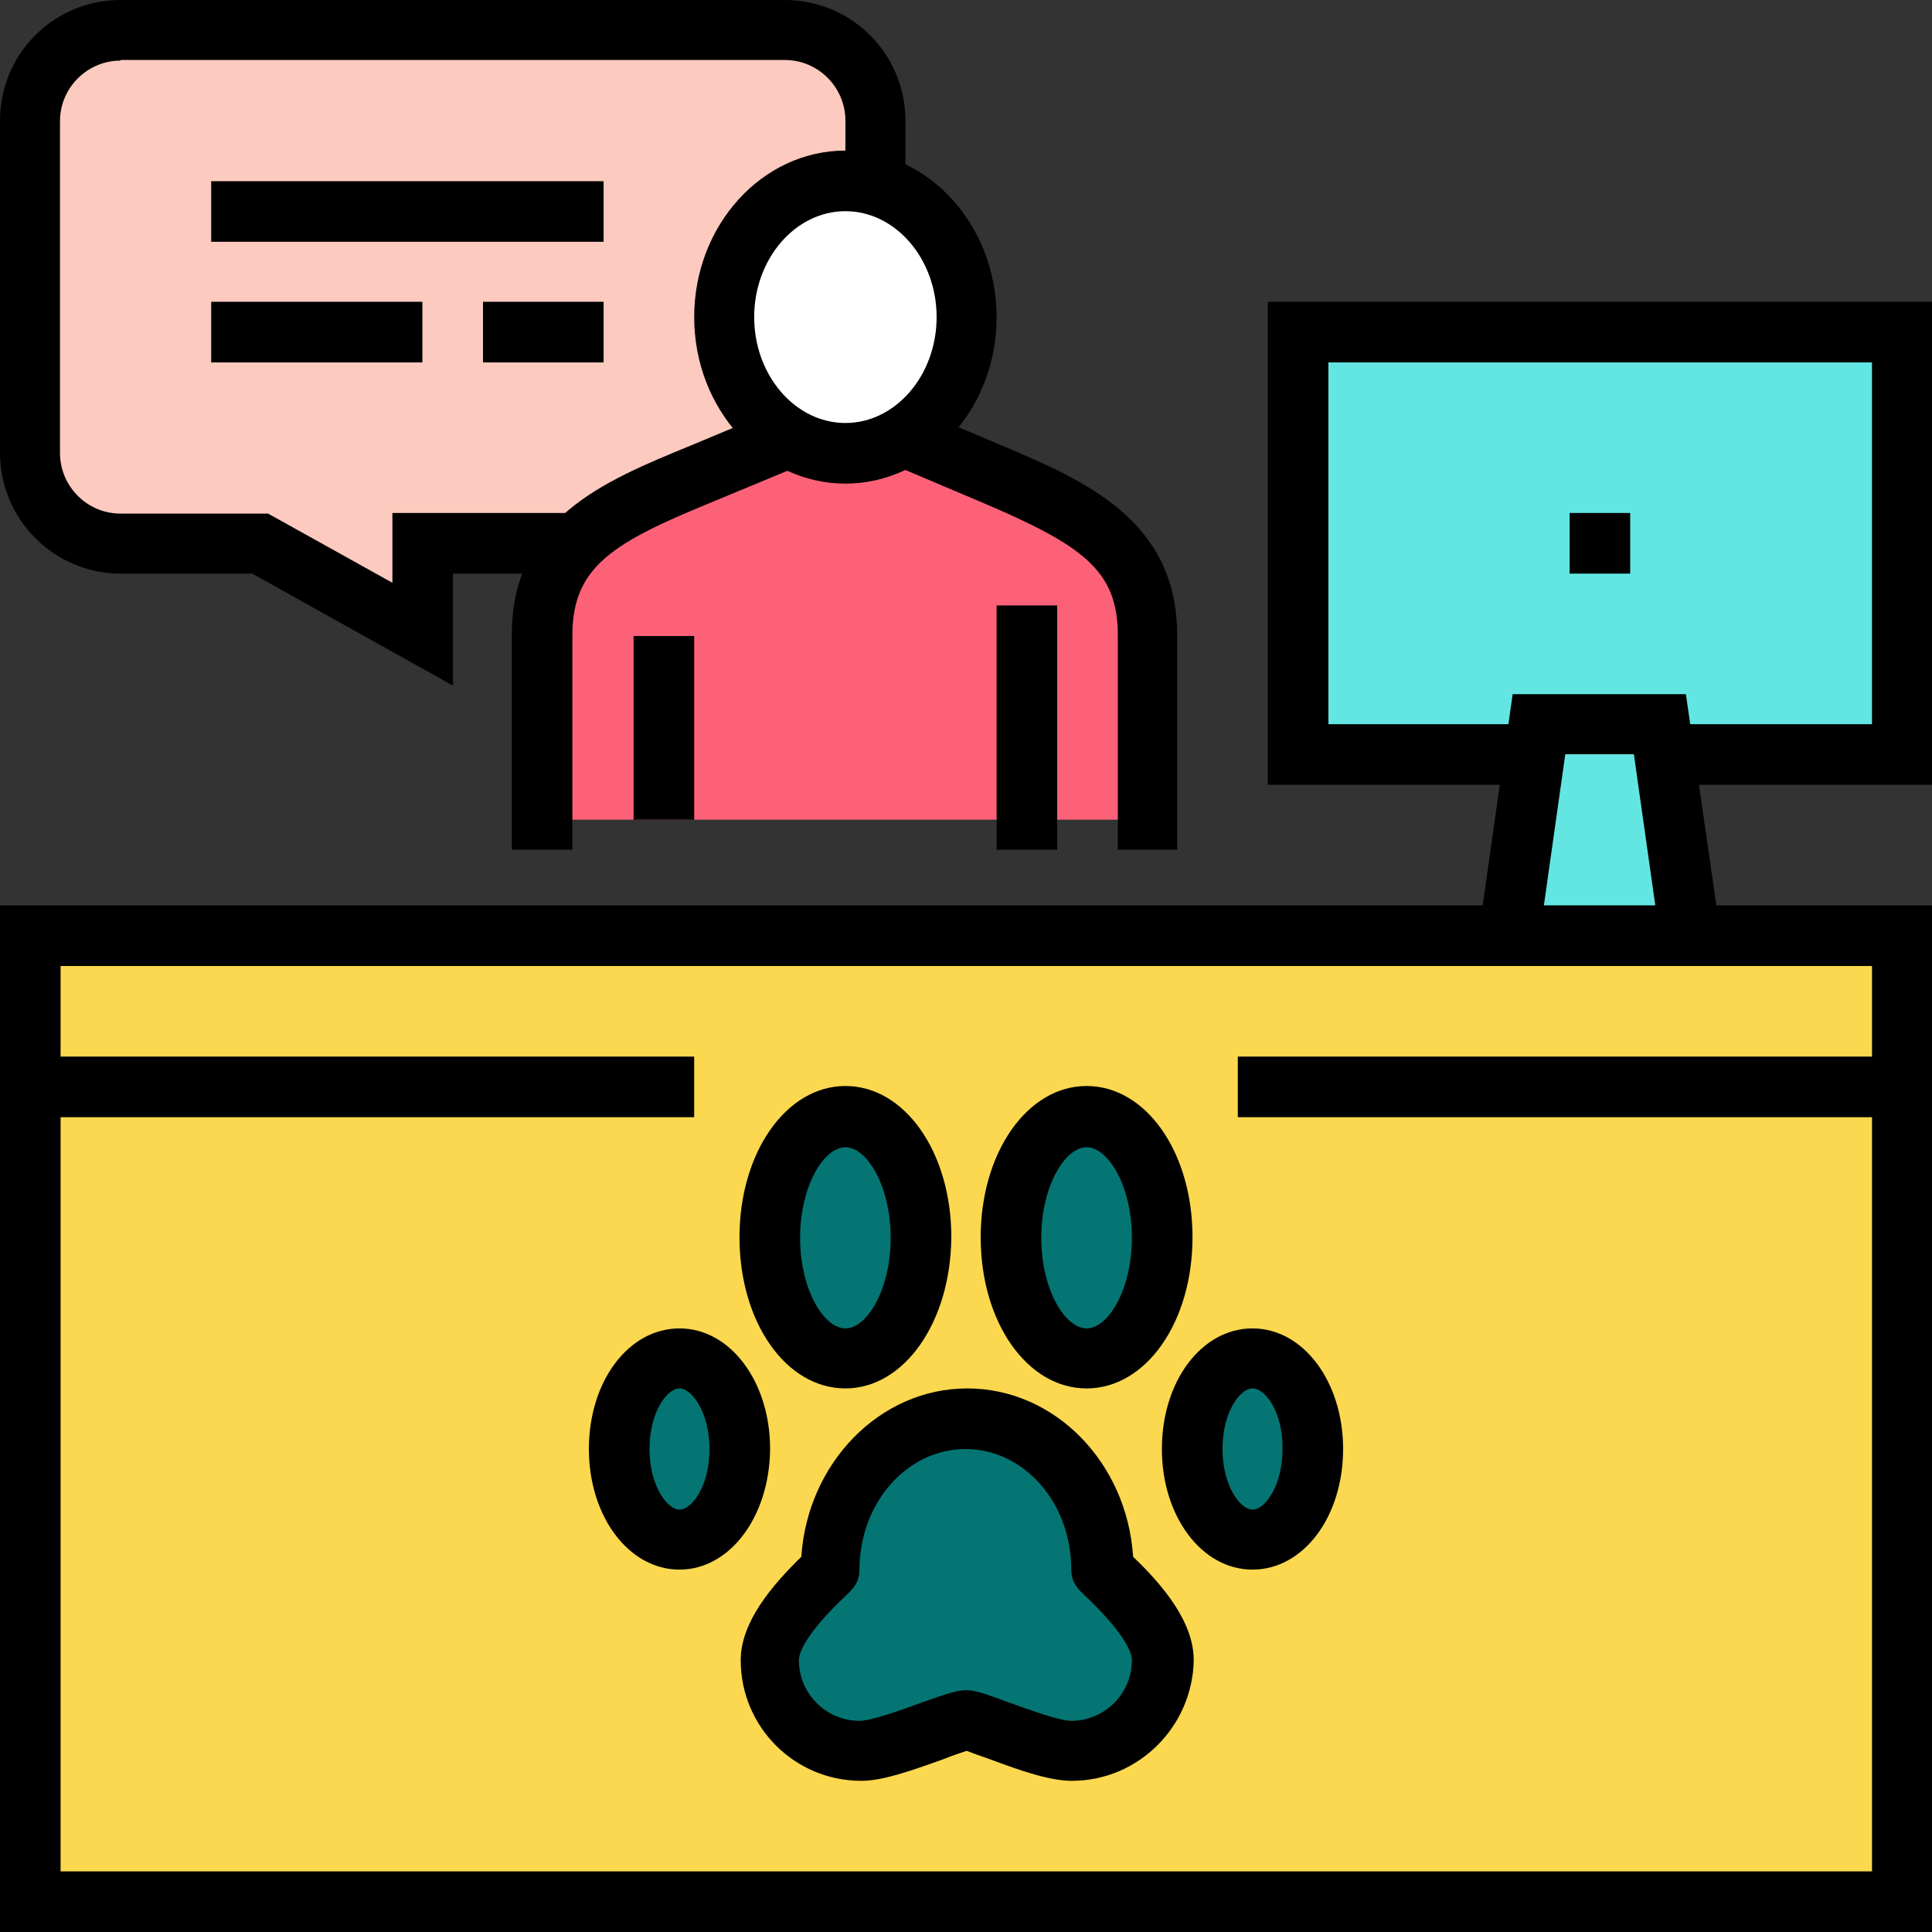
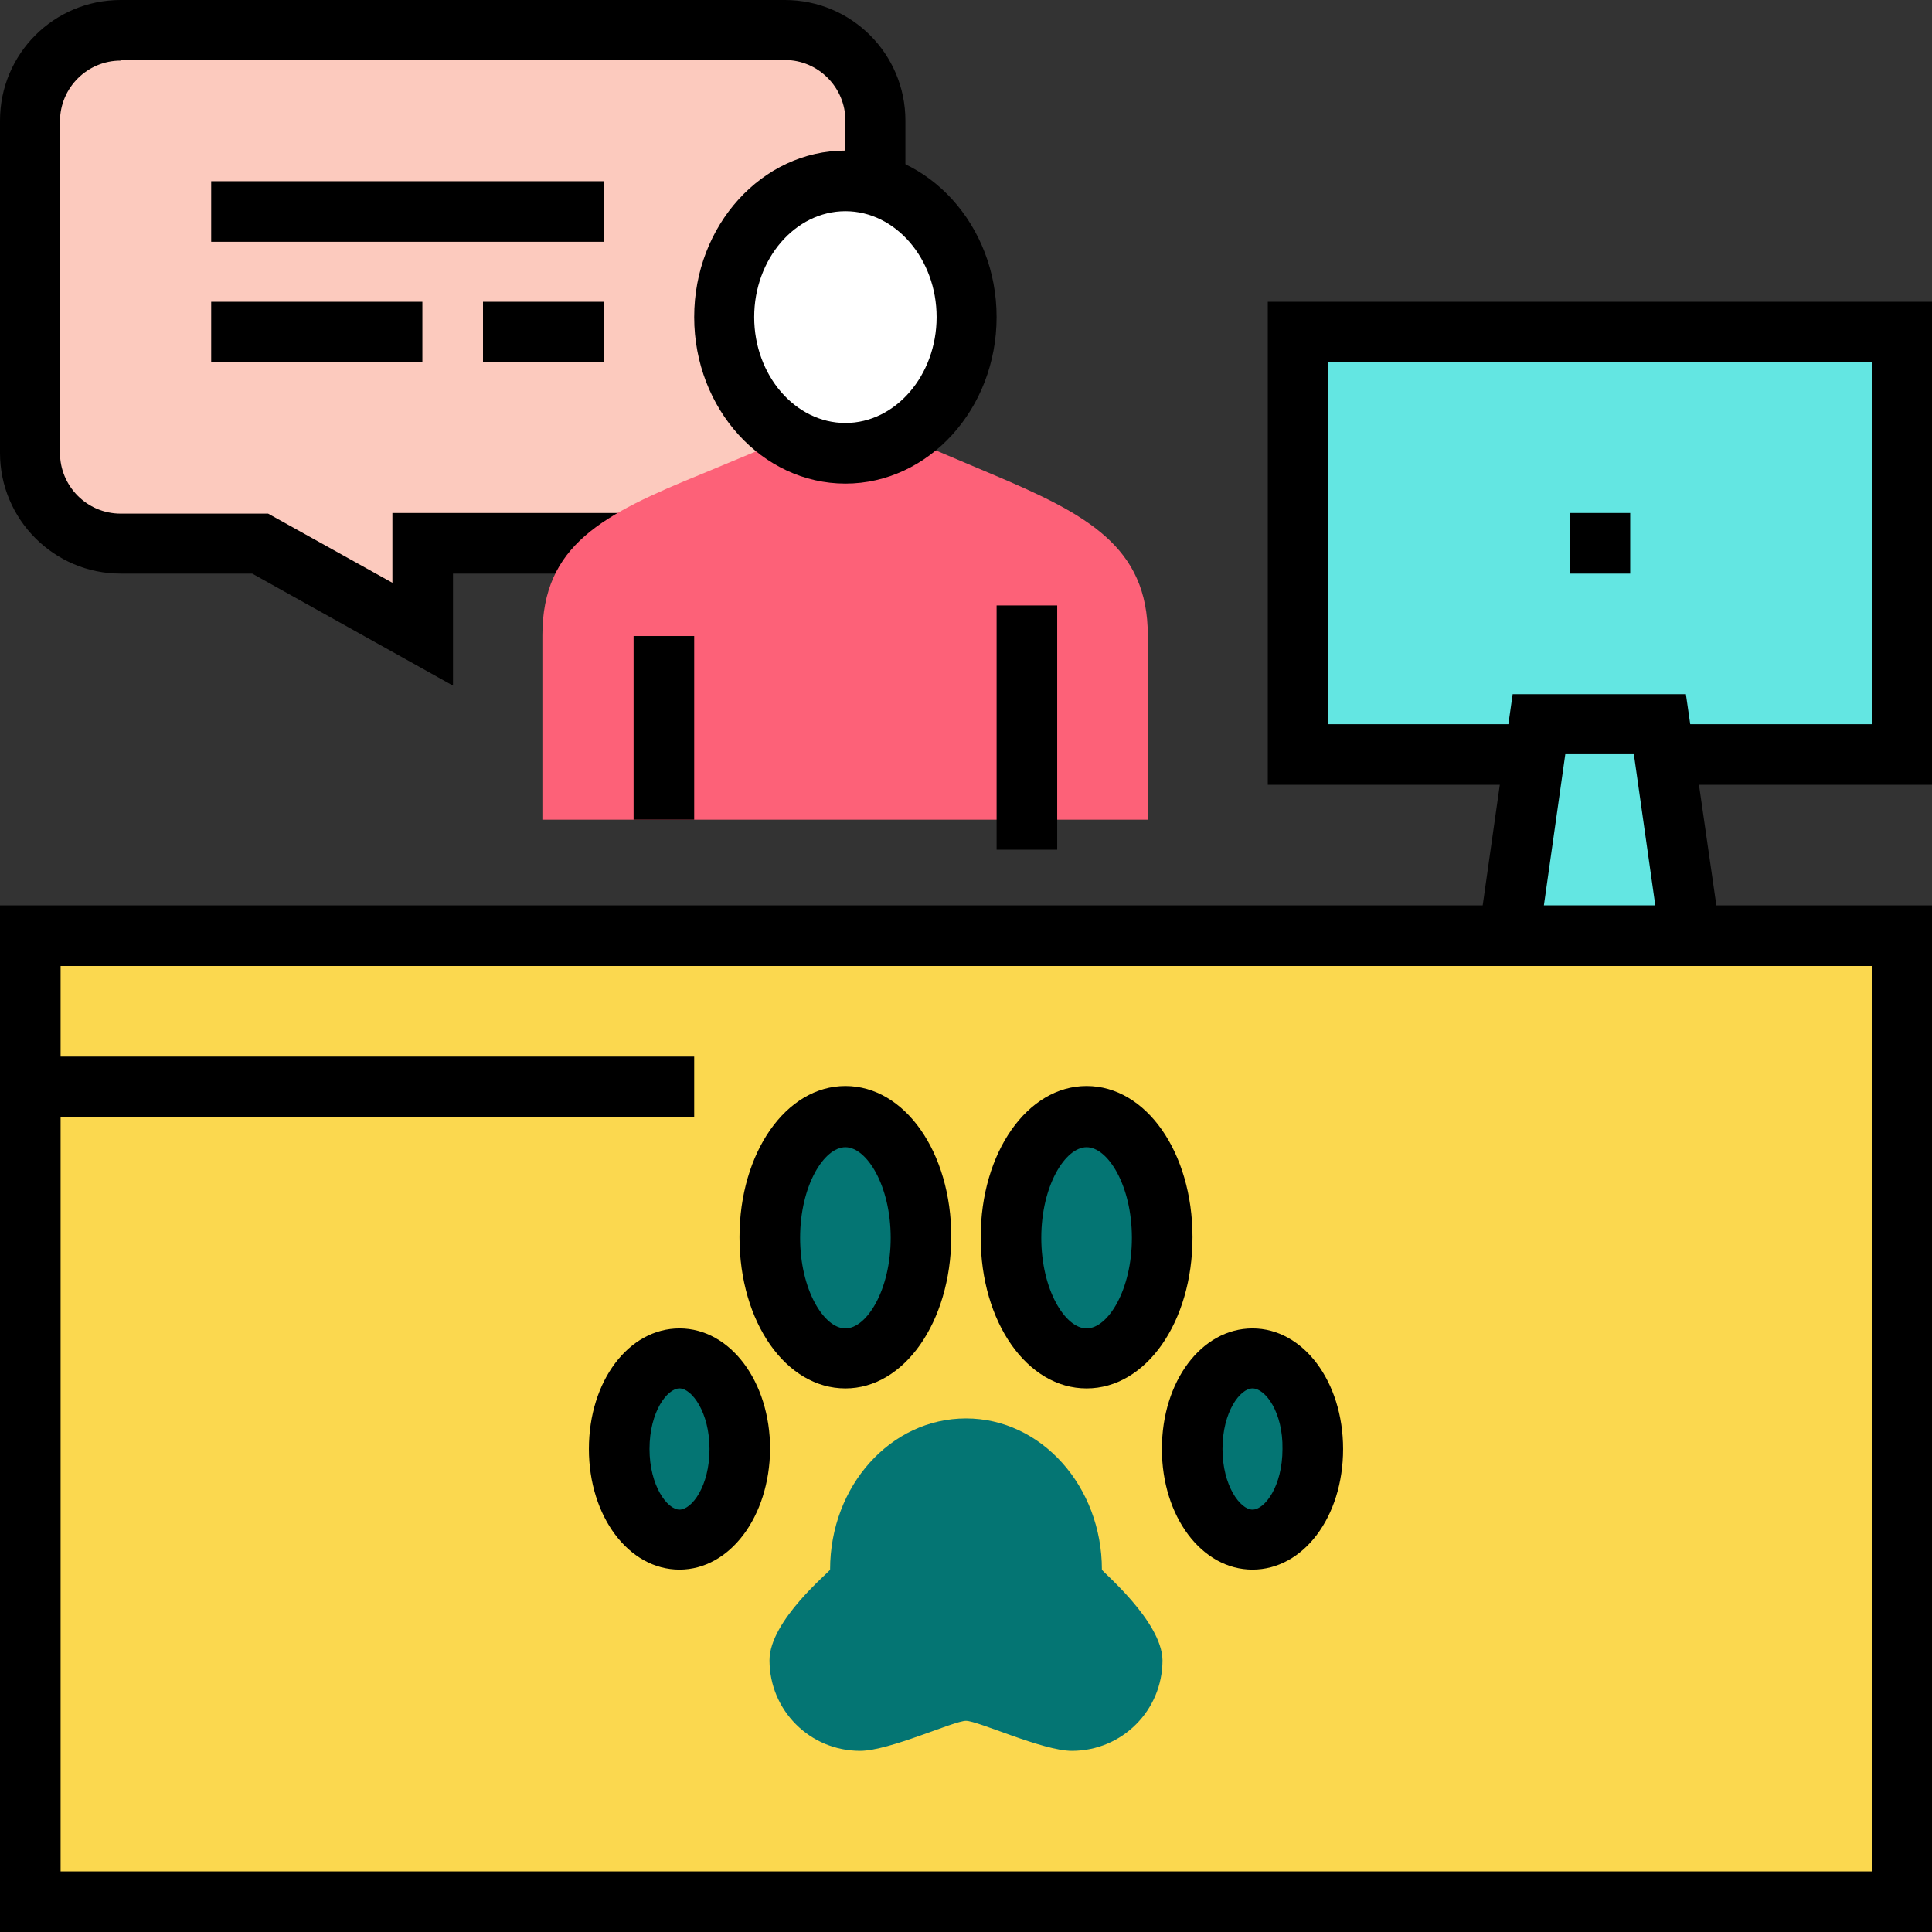
<svg xmlns="http://www.w3.org/2000/svg" width="96" height="96" viewBox="0 0 96 96" fill="none">
  <rect x="0" y="0" width="96" height="96" fill="#333333" stroke="none" />
  <g id="Frame" clip-path="url(#clip0_4058_53323)">
    <g id="Group">
      <g id="Group_2">
        <g id="Group_3">
          <path id="Vector" d="M5.993 27.011H12.928L20.989 31.513V27.011H38.996C41.491 27.011 43.498 25.003 43.498 22.509V5.992C43.498 3.498 41.491 1.49 38.996 1.49H5.993C3.498 1.49 1.491 3.498 1.491 5.992V22.509C1.491 24.973 3.529 27.011 5.993 27.011Z" fill="#FCCABE" />
          <path id="Vector_2" d="M22.509 34.068L12.532 28.502H5.992C2.677 28.502 0 25.795 0 22.509V5.992C0 2.677 2.677 0 5.992 0H38.996C42.312 0 44.989 2.677 44.989 5.992V22.509C44.989 25.825 42.312 28.502 38.996 28.502H22.509V34.068ZM5.992 3.011C4.35 3.011 2.981 4.35 2.981 6.023V22.509C2.981 24.152 4.319 25.521 5.992 25.521H13.323L19.498 28.958V25.491H38.996C40.639 25.491 42.008 24.152 42.008 22.479V5.992C42.008 4.35 40.669 2.981 38.996 2.981H5.992V3.011Z" fill="black" />
        </g>
        <g id="Group_4">
          <path id="Vector_3" d="M1.519 94.486L94.507 94.486V46.486L1.519 46.486V94.486Z" fill="#FBD84F" />
          <path id="Vector_4" d="M96 96H0V44.988H96V96ZM3.011 92.988H93.019V48H3.011V92.988Z" fill="black" />
        </g>
        <g id="Group_5">
          <path id="Vector_5" d="M64.517 37.512L94.509 37.512V16.523L64.517 16.523V37.512Z" fill="#63E6E2" />
          <path id="Vector_6" d="M96 38.996H62.996V14.996H96V38.996ZM66.007 35.985H93.019V18.008H66.007V35.985Z" fill="black" />
        </g>
        <g id="Group_6">
          <path id="Vector_7" d="M76.502 35.984H82.494L83.985 46.509H75.011L76.502 35.984Z" fill="#63E6E2" />
          <path id="Vector_8" d="M85.719 48H73.247L75.163 34.494H83.772L85.719 48ZM76.715 44.988H82.251L81.186 37.475H77.779L76.715 44.988Z" fill="black" />
        </g>
        <g id="Group_7">
          <g id="Group_8">
            <path id="Vector_9" d="M26.951 40.729V31.573C26.951 27.071 29.962 25.55 34.89 23.543L42.129 20.531L49.247 23.543C54.023 25.55 57.034 27.162 57.034 31.573V40.729H26.951Z" fill="#FD6178" />
-             <path id="Vector_10" d="M58.555 42.219H55.544V31.573C55.544 28.349 53.84 27.102 48.669 24.912L42.129 22.143L35.468 24.912C30.479 26.95 28.441 28.136 28.441 31.573V42.219H25.43V31.573C25.43 25.794 29.932 23.938 34.312 22.143L42.099 18.889L49.795 22.143C53.871 23.877 58.494 25.824 58.494 31.573V42.219H58.555Z" fill="black" />
          </g>
          <g id="Group_9">
            <path id="Vector_11" d="M52.532 30.084H49.521V42.221H52.532V30.084Z" fill="black" />
          </g>
          <g id="Group_10">
            <g id="Group_11">
              <g id="Group_12">
                <path id="Vector_12" d="M42.008 22.539C45.334 22.539 48.031 19.502 48.031 15.756C48.031 12.01 45.334 8.973 42.008 8.973C38.681 8.973 35.985 12.01 35.985 15.756C35.985 19.502 38.681 22.539 42.008 22.539Z" fill="white" />
                <path id="Vector_13" d="M42.008 24.03C37.871 24.03 34.494 20.319 34.494 15.756C34.494 11.193 37.871 7.482 42.008 7.482C46.144 7.482 49.521 11.193 49.521 15.756C49.521 20.319 46.144 24.03 42.008 24.03ZM42.008 10.494C39.513 10.494 37.475 12.867 37.475 15.756C37.475 18.646 39.513 21.018 42.008 21.018C44.502 21.018 46.54 18.646 46.54 15.756C46.54 12.867 44.502 10.494 42.008 10.494Z" fill="black" />
              </g>
            </g>
          </g>
          <g id="Group_13">
            <path id="Vector_14" d="M34.494 31.604H31.483V40.729H34.494V31.604Z" fill="black" />
          </g>
        </g>
        <g id="Group_14">
          <g id="Group_15">
            <path id="Vector_15" d="M42.008 67.499C44.074 67.499 45.749 64.816 45.749 61.506C45.749 58.197 44.074 55.514 42.008 55.514C39.941 55.514 38.266 58.197 38.266 61.506C38.266 64.816 39.941 67.499 42.008 67.499Z" fill="#047573" />
            <path id="Vector_16" d="M42.008 68.99C39.057 68.99 36.745 65.704 36.745 61.476C36.745 57.279 39.057 53.963 42.008 53.963C44.958 53.963 47.27 57.248 47.27 61.476C47.239 65.704 44.928 68.99 42.008 68.99ZM42.008 57.005C40.943 57.005 39.757 58.921 39.757 61.507C39.757 64.092 40.943 66.008 42.008 66.008C43.072 66.008 44.258 64.092 44.258 61.507C44.258 58.921 43.072 57.005 42.008 57.005Z" fill="black" />
          </g>
          <g id="Group_16">
            <path id="Vector_17" d="M53.992 67.499C56.059 67.499 57.734 64.816 57.734 61.506C57.734 58.197 56.059 55.514 53.992 55.514C51.926 55.514 50.251 58.197 50.251 61.506C50.251 64.816 51.926 67.499 53.992 67.499Z" fill="#047573" />
            <path id="Vector_18" d="M53.992 68.99C51.042 68.99 48.73 65.704 48.73 61.476C48.73 57.279 51.042 53.963 53.992 53.963C56.943 53.963 59.255 57.248 59.255 61.476C59.255 65.704 56.943 68.99 53.992 68.99ZM53.992 57.005C52.928 57.005 51.741 58.921 51.741 61.507C51.741 64.092 52.928 66.008 53.992 66.008C55.057 66.008 56.243 64.092 56.243 61.507C56.243 58.921 55.057 57.005 53.992 57.005Z" fill="black" />
          </g>
          <g id="Group_17">
            <path id="Vector_19" d="M62.236 76.502C63.899 76.502 65.247 74.486 65.247 72C65.247 69.514 63.899 67.498 62.236 67.498C60.573 67.498 59.225 69.514 59.225 72C59.225 74.486 60.573 76.502 62.236 76.502Z" fill="#047573" />
            <path id="Vector_20" d="M62.236 77.993C59.711 77.993 57.734 75.346 57.734 72C57.734 68.624 59.711 66.008 62.236 66.008C64.76 66.008 66.738 68.654 66.738 72C66.738 75.377 64.76 77.993 62.236 77.993ZM62.236 68.989C61.627 68.989 60.745 70.145 60.745 72C60.745 73.825 61.627 75.012 62.236 75.012C62.844 75.012 63.726 73.856 63.726 72C63.757 70.175 62.875 68.989 62.236 68.989Z" fill="black" />
          </g>
          <g id="Group_18">
            <path id="Vector_21" d="M33.764 76.502C35.428 76.502 36.776 74.486 36.776 72C36.776 69.514 35.428 67.498 33.764 67.498C32.101 67.498 30.753 69.514 30.753 72C30.753 74.486 32.101 76.502 33.764 76.502Z" fill="#047573" />
            <path id="Vector_22" d="M33.764 77.993C31.239 77.993 29.262 75.346 29.262 72C29.262 68.624 31.239 66.008 33.764 66.008C36.289 66.008 38.266 68.654 38.266 72C38.236 75.377 36.258 77.993 33.764 77.993ZM33.764 68.989C33.156 68.989 32.274 70.145 32.274 72C32.274 73.825 33.156 75.012 33.764 75.012C34.373 75.012 35.255 73.856 35.255 72C35.255 70.175 34.373 68.989 33.764 68.989Z" fill="black" />
          </g>
          <g id="Group_19">
            <path id="Vector_23" d="M54.753 77.994C54.753 73.857 51.742 70.481 48 70.481C44.259 70.481 41.247 73.826 41.247 77.994C41.247 78.085 38.236 80.519 38.236 82.496C38.236 84.99 40.243 86.998 42.738 86.998C44.198 86.998 47.392 85.507 48 85.507C48.608 85.507 51.802 86.998 53.263 86.998C55.757 86.998 57.764 84.99 57.764 82.496C57.734 80.549 54.753 78.085 54.753 77.994Z" fill="#047573" />
-             <path id="Vector_24" d="M53.262 88.488C52.198 88.488 50.829 88.032 49.126 87.393C48.761 87.272 48.274 87.089 48.031 86.998C47.757 87.089 47.3 87.241 46.935 87.393C45.232 88.002 43.863 88.488 42.798 88.488C39.483 88.488 36.806 85.811 36.806 82.496C36.806 80.58 38.388 78.754 39.818 77.355C40.122 72.701 43.711 68.99 48.061 68.99C52.411 68.99 56 72.671 56.304 77.355C57.764 78.754 59.316 80.58 59.316 82.496C59.255 85.811 56.548 88.488 53.262 88.488ZM48 83.986C48.487 83.986 48.974 84.169 50.129 84.595C51.072 84.929 52.624 85.507 53.232 85.507C54.875 85.507 56.243 84.169 56.243 82.496C56.243 82.192 56.031 81.31 53.962 79.332C53.597 78.998 53.232 78.663 53.232 77.994C53.232 74.678 50.89 72.002 47.97 72.002C45.08 72.002 42.707 74.678 42.707 77.994C42.707 78.663 42.342 78.998 41.977 79.332C39.909 81.31 39.696 82.192 39.696 82.496C39.696 84.138 41.034 85.507 42.707 85.507C43.316 85.507 44.897 84.929 45.81 84.595C47.027 84.169 47.513 83.986 48 83.986Z" fill="black" />
          </g>
        </g>
        <g id="Group_20">
          <path id="Vector_25" d="M34.494 52.502H0V55.513H34.494V52.502Z" fill="black" />
        </g>
        <g id="Group_21">
-           <path id="Vector_26" d="M96 52.502H61.506V55.513H96V52.502Z" fill="black" />
-         </g>
+           </g>
        <g id="Group_22">
          <path id="Vector_27" d="M29.992 9.004H10.494V12.015H29.992V9.004Z" fill="black" />
        </g>
        <g id="Group_23">
          <path id="Vector_28" d="M29.992 18.008H24V14.996H29.992V18.008ZM20.988 18.008H10.494V14.996H20.988V18.008Z" fill="black" />
        </g>
      </g>
      <g id="Group_24">
        <path id="Vector_29" d="M77.992 28.502V25.49H81.004V28.502C77.992 28.502 81.004 28.502 77.992 28.502Z" fill="black" />
      </g>
    </g>
  </g>
  <defs>
    <clipPath id="clip0_4058_53323">
      <rect width="96" height="96" fill="white" />
    </clipPath>
  </defs>
</svg>